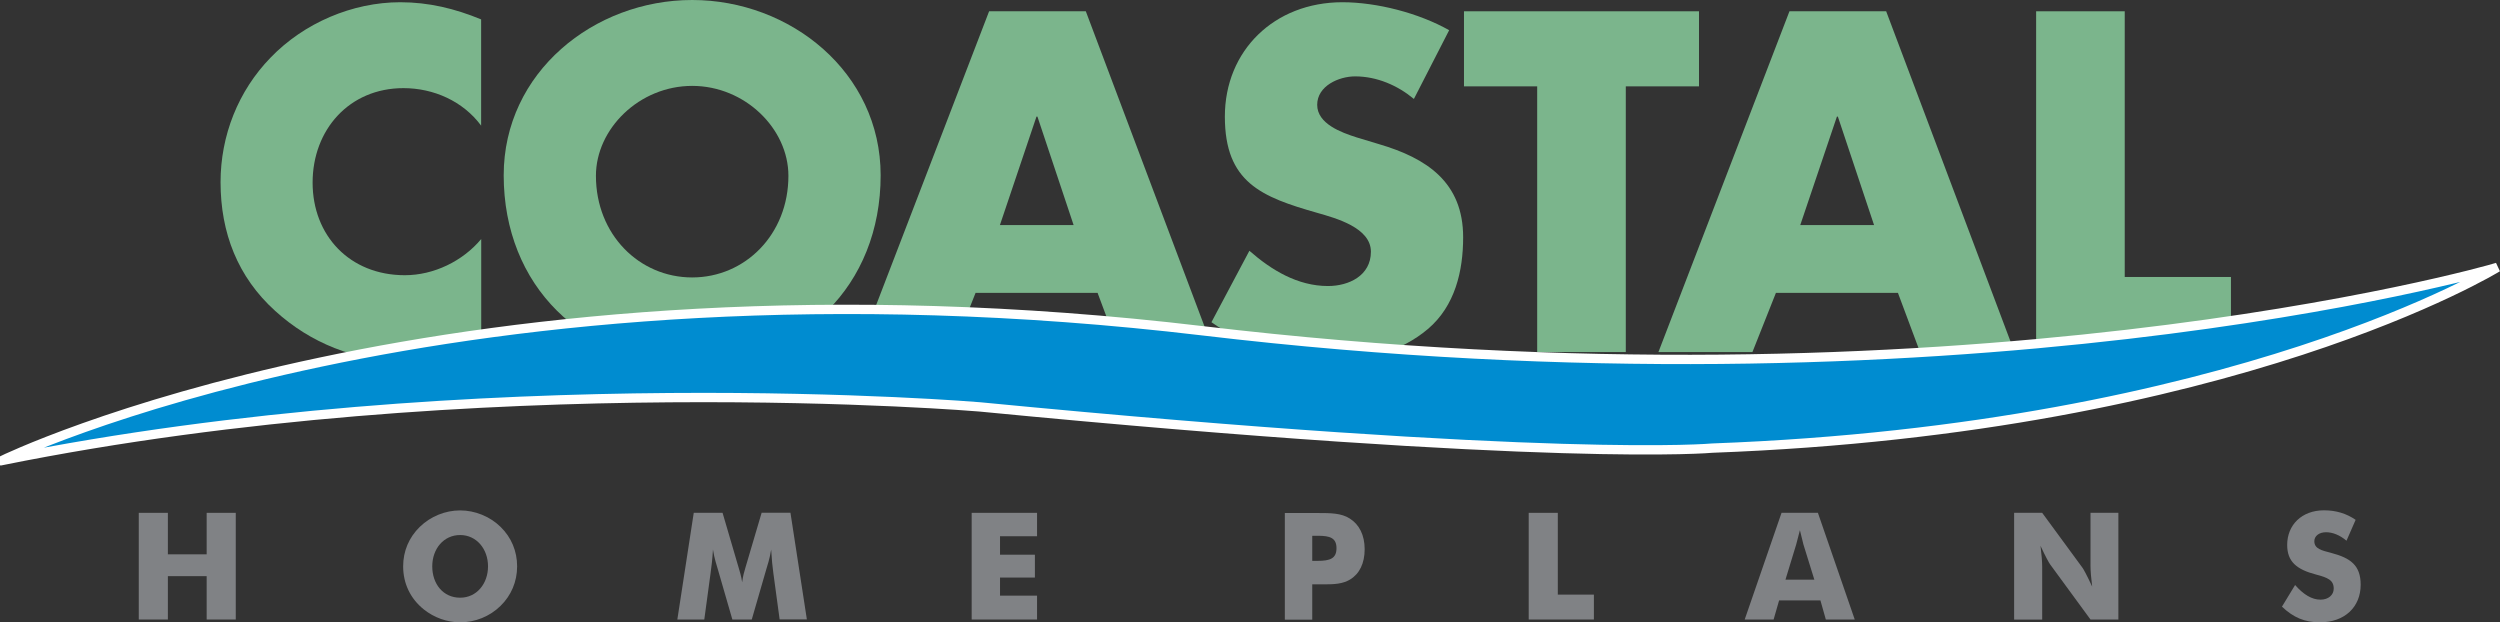
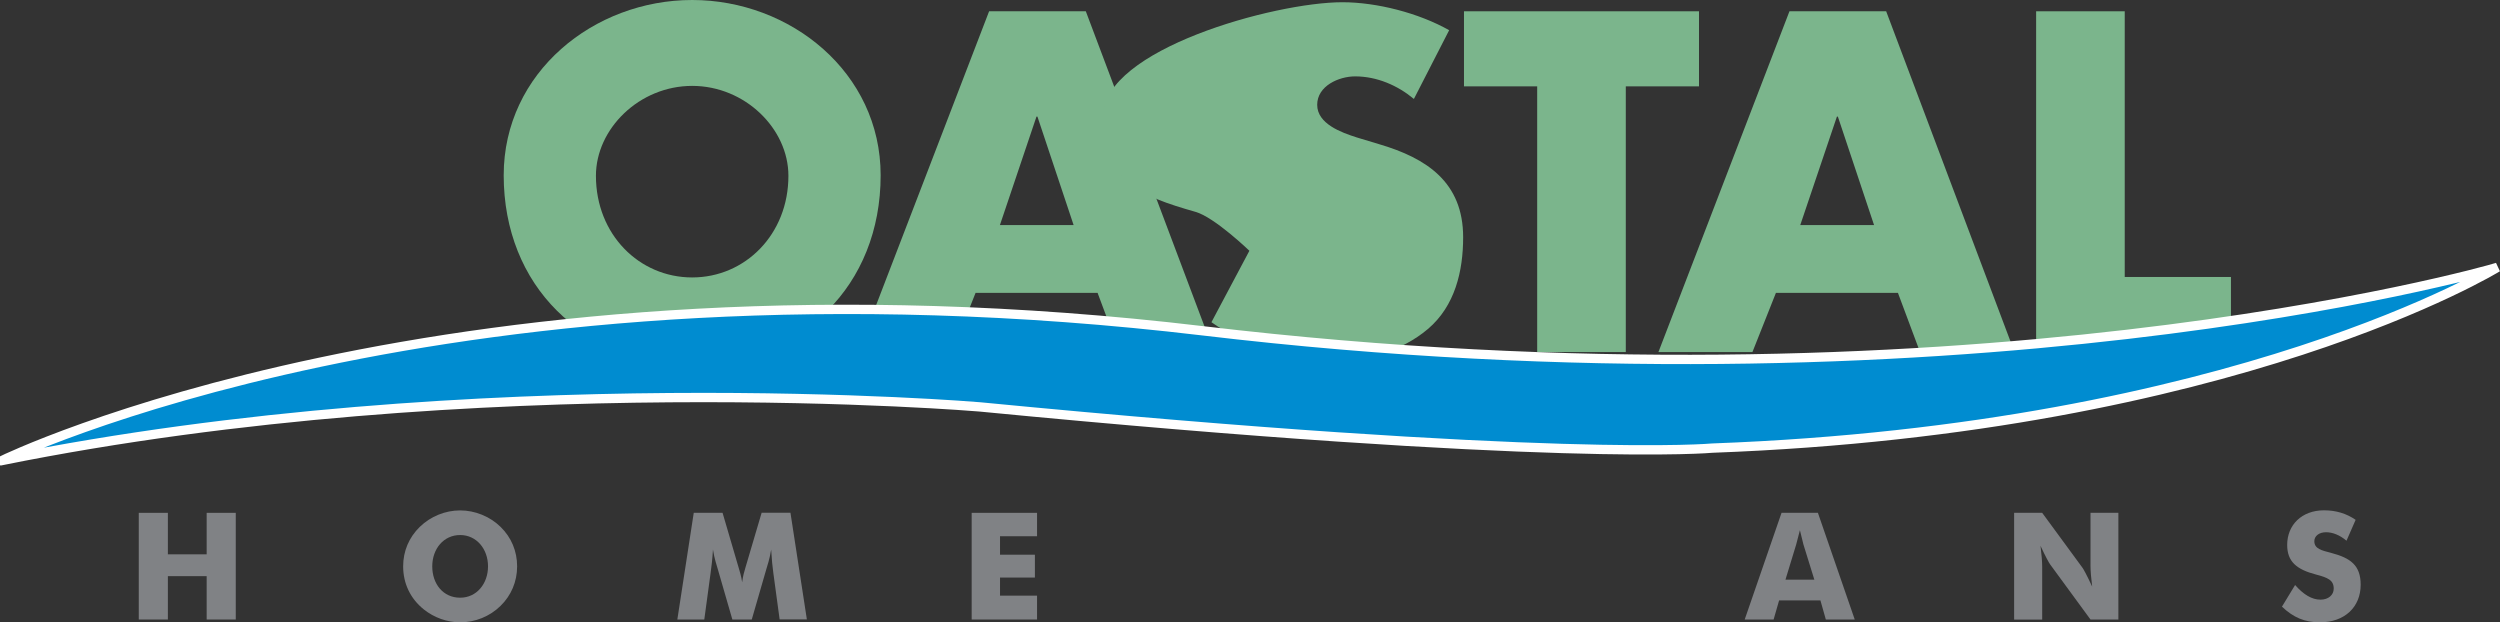
<svg xmlns="http://www.w3.org/2000/svg" id="a" viewBox="0 0 268.07 66.73">
  <rect x="0" y="0" width="268.07" height="66.73" fill="#333333" stroke="none" />
  <defs>
    <style>.b{fill:#808285;}.c{fill:#7bb58c;}.d{fill:#008cd0;stroke:#fff;}</style>
  </defs>
-   <path class="c" d="M51.59,13.47c-1.94-2.62-5.09-4.02-8.33-4.02-5.81,0-9.74,4.46-9.74,10.13s3.97,9.93,9.89,9.93c3.1,0,6.2-1.5,8.19-3.88v11.39c-3.15,.97-5.43,1.7-8.38,1.7-5.09,0-9.93-1.94-13.71-5.38-4.02-3.63-5.86-8.38-5.86-13.81,0-4.99,1.89-9.79,5.38-13.37C32.59,2.47,37.78,.24,42.92,.24c3.05,0,5.86,.68,8.67,1.84V13.47Z" />
  <path class="c" d="M74.22,9.21c5.67,0,10.32,4.6,10.32,9.64,0,6.3-4.65,10.9-10.32,10.9s-10.32-4.6-10.32-10.9c0-5.04,4.65-9.64,10.32-9.64Zm0-9.21c-10.52,0-20.21,7.75-20.21,18.8,0,11.82,8.48,20.16,20.21,20.16s20.21-8.33,20.21-20.16c0-11.05-9.69-18.8-20.21-18.8Z" />
  <path class="c" d="M115.12,24.13h-7.9l3.92-11.63h.1l3.88,11.63Zm2.57,7.27l2.37,6.35h10.13L116.43,1.21h-10.37l-14.05,36.54h10.08l2.52-6.35h13.08Z" />
-   <path class="c" d="M151.61,10.61c-1.74-1.45-3.97-2.42-6.3-2.42-1.74,0-4.07,1.02-4.07,3.05s2.57,2.96,4.22,3.49l2.42,.73c5.09,1.5,9.01,4.07,9.01,9.98,0,3.63-.87,7.37-3.78,9.84-2.86,2.42-6.69,3.44-10.37,3.44-4.6,0-9.11-1.55-12.84-4.17l4.07-7.66c2.37,2.08,5.18,3.78,8.43,3.78,2.23,0,4.6-1.11,4.6-3.68s-3.73-3.59-5.77-4.17c-5.96-1.7-9.89-3.25-9.89-10.32S136.63,.24,143.95,.24c3.68,0,8.19,1.16,11.44,3l-3.78,7.37Z" />
+   <path class="c" d="M151.61,10.61c-1.74-1.45-3.97-2.42-6.3-2.42-1.74,0-4.07,1.02-4.07,3.05s2.57,2.96,4.22,3.49l2.42,.73c5.09,1.5,9.01,4.07,9.01,9.98,0,3.63-.87,7.37-3.78,9.84-2.86,2.42-6.69,3.44-10.37,3.44-4.6,0-9.11-1.55-12.84-4.17l4.07-7.66s-3.73-3.59-5.77-4.17c-5.96-1.7-9.89-3.25-9.89-10.32S136.63,.24,143.95,.24c3.68,0,8.19,1.16,11.44,3l-3.78,7.37Z" />
  <path class="c" d="M174.33,37.75h-9.5V9.26h-7.85V1.21h25.2V9.26h-7.85v28.49Z" />
  <path class="c" d="M200.94,24.13h-7.9l3.93-11.63h.1l3.88,11.63Zm2.57,7.27l2.37,6.35h10.13L202.25,1.21h-10.37l-14.05,36.54h10.08l2.52-6.35h13.08Z" />
  <path class="c" d="M227.83,29.7h11.39v8.04h-20.89V1.21h9.5V29.7Z" />
  <path class="d" d="M.22,49.38s48.11-23.49,128.74-13.91c80.64,9.59,137.25-6.28,138.84-6.81,0,0-28.09,17.31-84.19,19.39,0,0-16.64,1.58-78.55-4.42,0,0-53.76-4.56-104.84,5.75Z" />
  <path class="b" d="M14.88,54.99h3.12v4.45h4.16v-4.45h3.12v11.44h-3.12v-4.65h-4.16v4.65h-3.12v-11.44Z" />
  <path class="b" d="M49.34,64.09c-1.82,0-2.99-1.47-2.99-3.36s1.23-3.36,2.99-3.36,2.99,1.5,2.99,3.36-1.22,3.36-2.99,3.36Zm6.11-3.36c0-1.62-.61-3.1-1.78-4.24-1.15-1.12-2.74-1.76-4.33-1.76s-3.17,.64-4.32,1.76c-1.17,1.14-1.79,2.61-1.79,4.24,0,1.84,.78,3.47,2.22,4.62,1.1,.88,2.5,1.38,3.89,1.38,1.6,0,3.17-.62,4.33-1.76,1.15-1.12,1.78-2.61,1.78-4.24Z" />
  <path class="b" d="M83.6,66.43l-.67-4.94c-.1-.69-.18-1.54-.24-2.56-.16,1.01-.4,1.7-.53,2.14l-1.55,5.36h-2.08l-1.55-5.36c-.13-.45-.37-1.14-.53-2.14-.06,1.02-.16,1.87-.26,2.56l-.67,4.94h-2.89l1.76-11.44h3.09l1.73,5.9c.11,.37,.27,.86,.37,1.55,.08-.64,.22-1.15,.35-1.57l1.74-5.89h3.09l1.76,11.44h-2.91Z" />
  <path class="b" d="M104.19,54.99h7.01v2.51h-3.97v1.98h3.74v2.45h-3.74v1.94h3.97v2.56h-7.01v-11.44Z" />
-   <path class="b" d="M140.71,60.14v-2.69h.62c1.26,0,1.98,.22,1.98,1.33s-.69,1.36-2.02,1.36h-.59Zm0,6.29v-3.77h1.31c1.07,0,1.95-.05,2.73-.51,1.02-.61,1.58-1.74,1.58-3.26s-.59-2.66-1.6-3.29c-.9-.58-2.03-.59-3.47-.59h-3.49v11.44h2.93Z" />
-   <path class="b" d="M163.92,54.99h3.12v8.77h3.87v2.67h-6.99v-11.44Z" />
  <path class="b" d="M191.45,62.16l1.15-3.77c.05-.18,.19-.69,.4-1.54,.21,.85,.34,1.36,.38,1.54l1.17,3.77h-3.1Zm-4.37,4.27h3.1l.59-2.05h4.43l.58,2.05h3.1l-3.95-11.44h-3.9l-3.95,11.44Z" />
  <path class="b" d="M215.97,54.99h3.01l4.32,5.89c.11,.14,.48,.82,1.04,2.02-.11-.9-.18-1.65-.18-2.26v-5.65h2.99v11.44h-2.99l-4.32-5.9c-.11-.14-.48-.8-1.04-2,.11,.9,.18,1.65,.18,2.26v5.65h-3.01v-11.44Z" />
  <path class="b" d="M248.82,64.3c.86,0,1.42-.51,1.42-1.18,0-.91-.62-1.18-1.92-1.52-2.06-.54-3.07-1.38-3.07-3.17,0-2.13,1.55-3.71,3.95-3.71,1.28,0,2.4,.34,3.39,1.02l-.98,2.24c-.72-.61-1.49-.91-2.19-.91-.77,0-1.26,.42-1.26,.96,0,.82,.78,.99,1.82,1.26,2.03,.54,3.15,1.3,3.15,3.41,0,2.38-1.7,4.03-4.38,4.03-1.62,0-2.83-.51-4.06-1.68l1.41-2.32c.91,1.04,1.81,1.57,2.72,1.57Z" />
</svg>